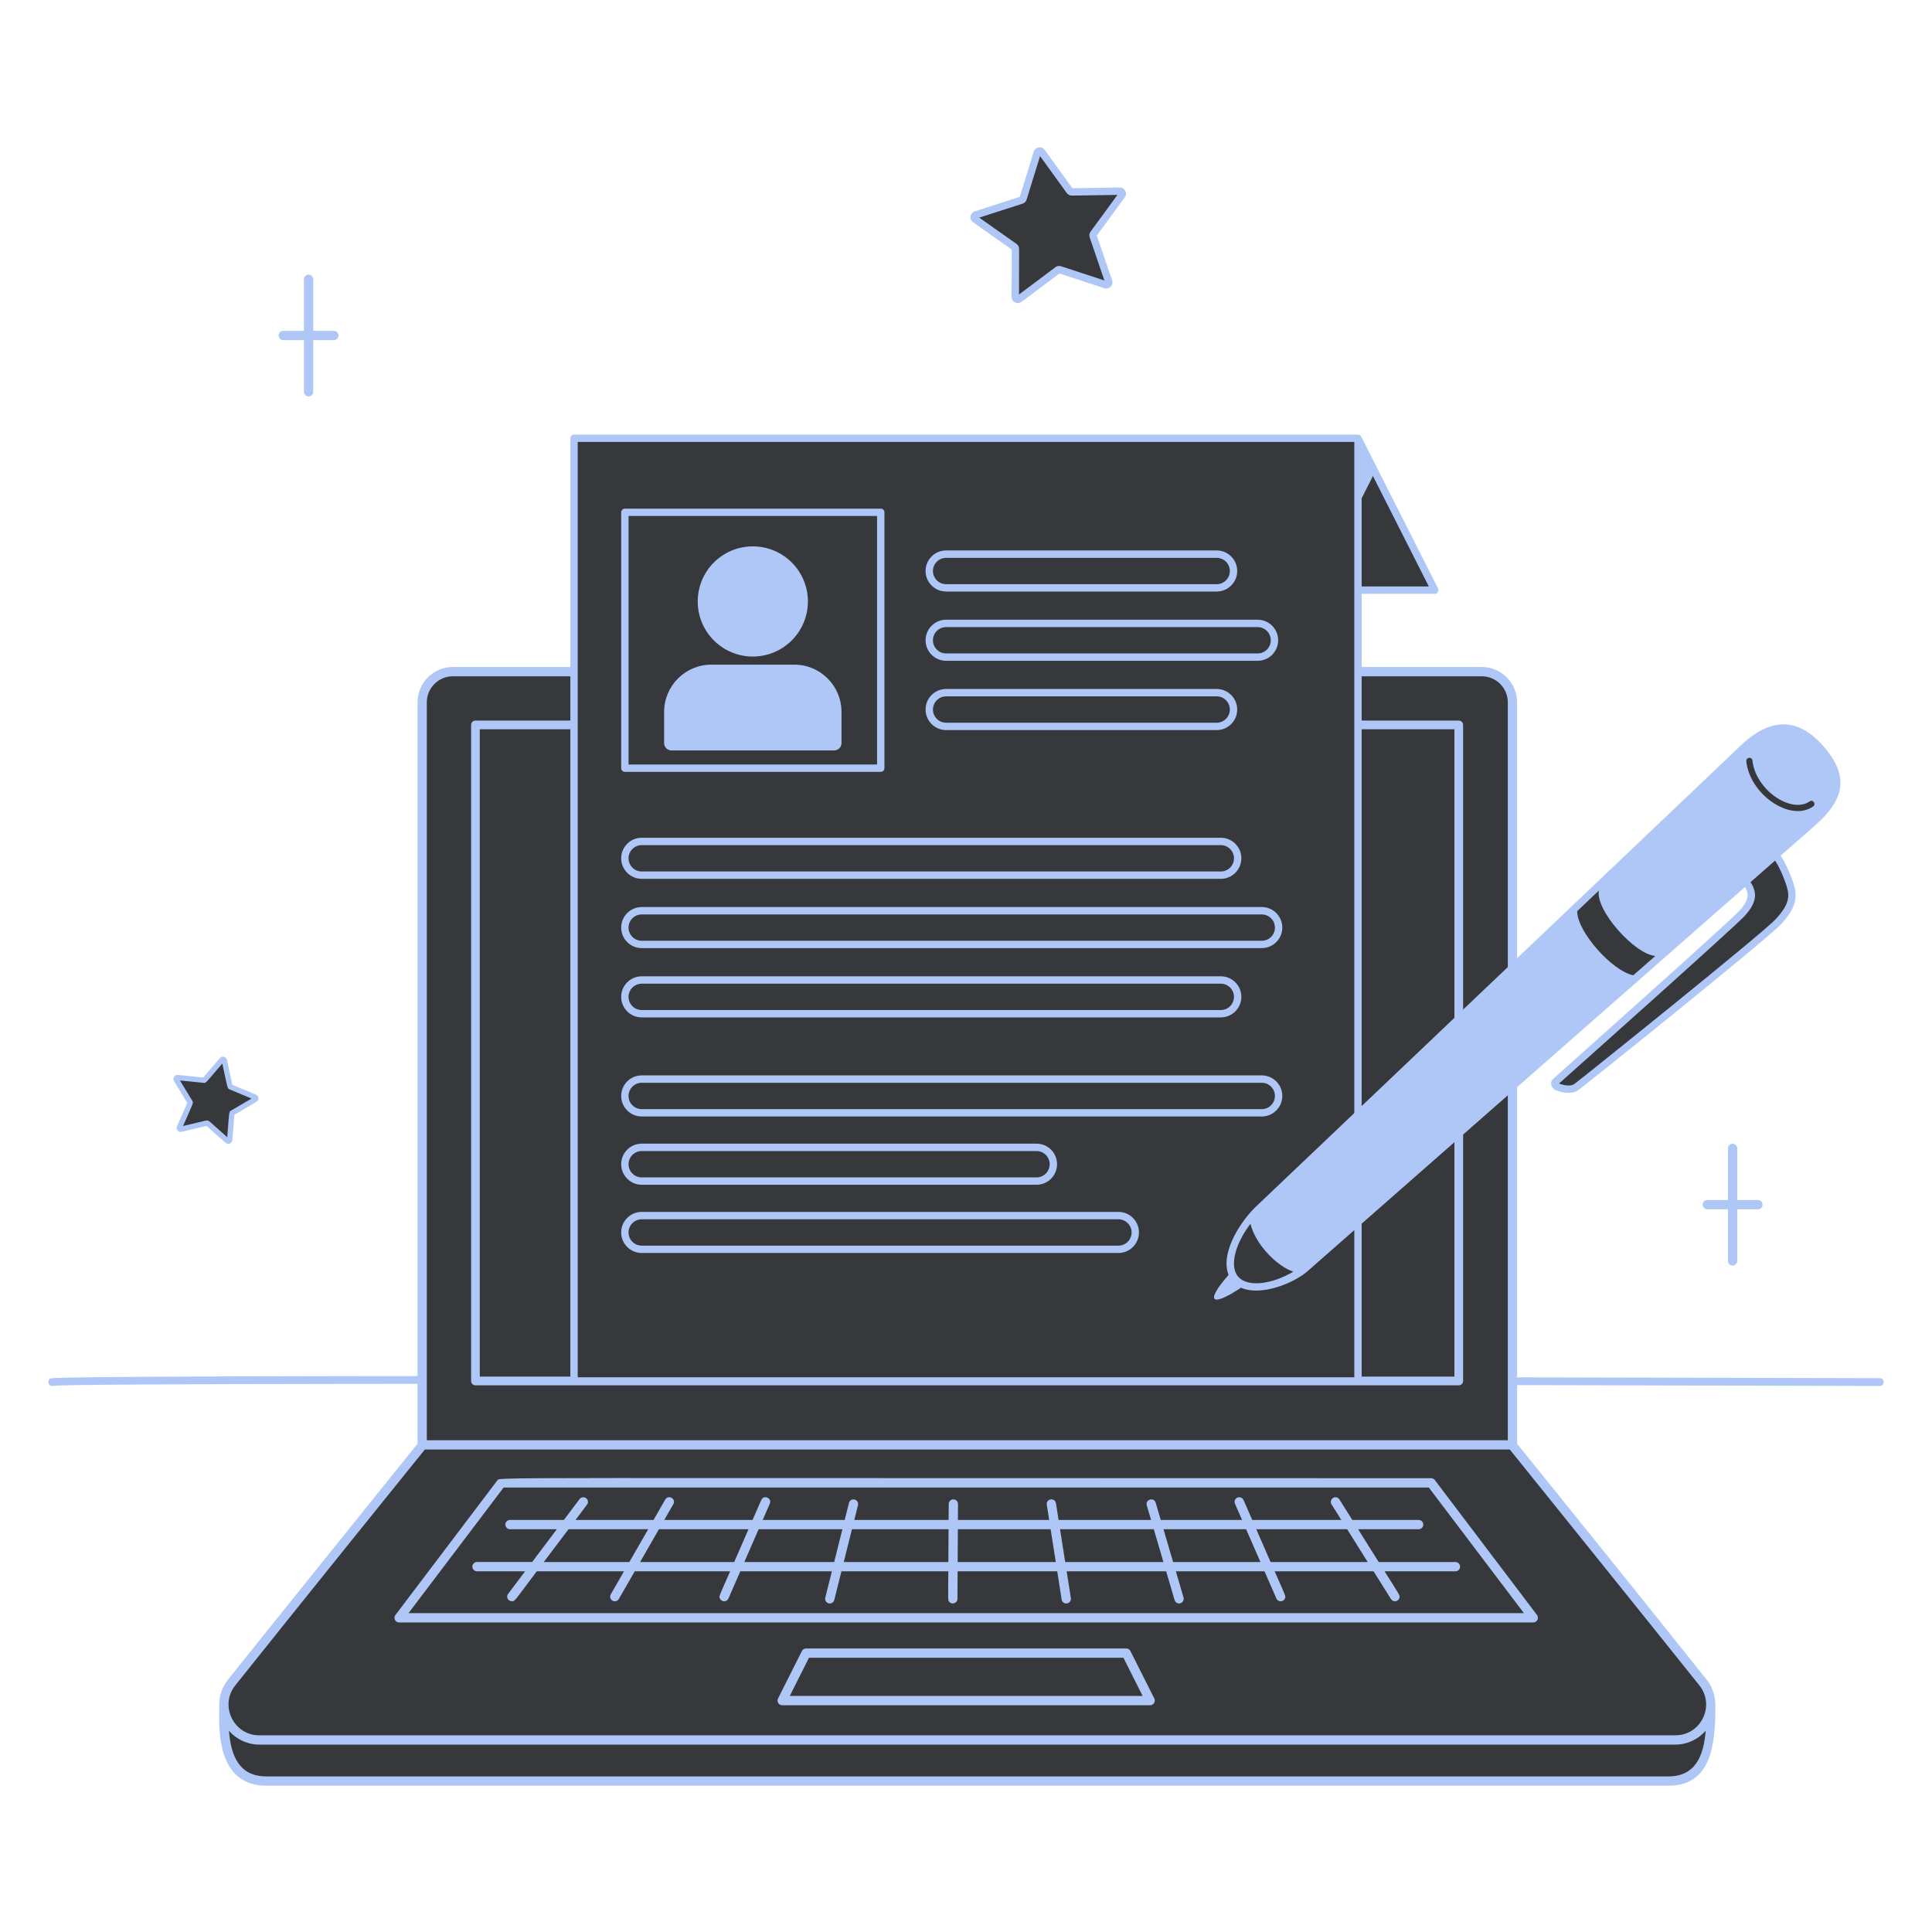
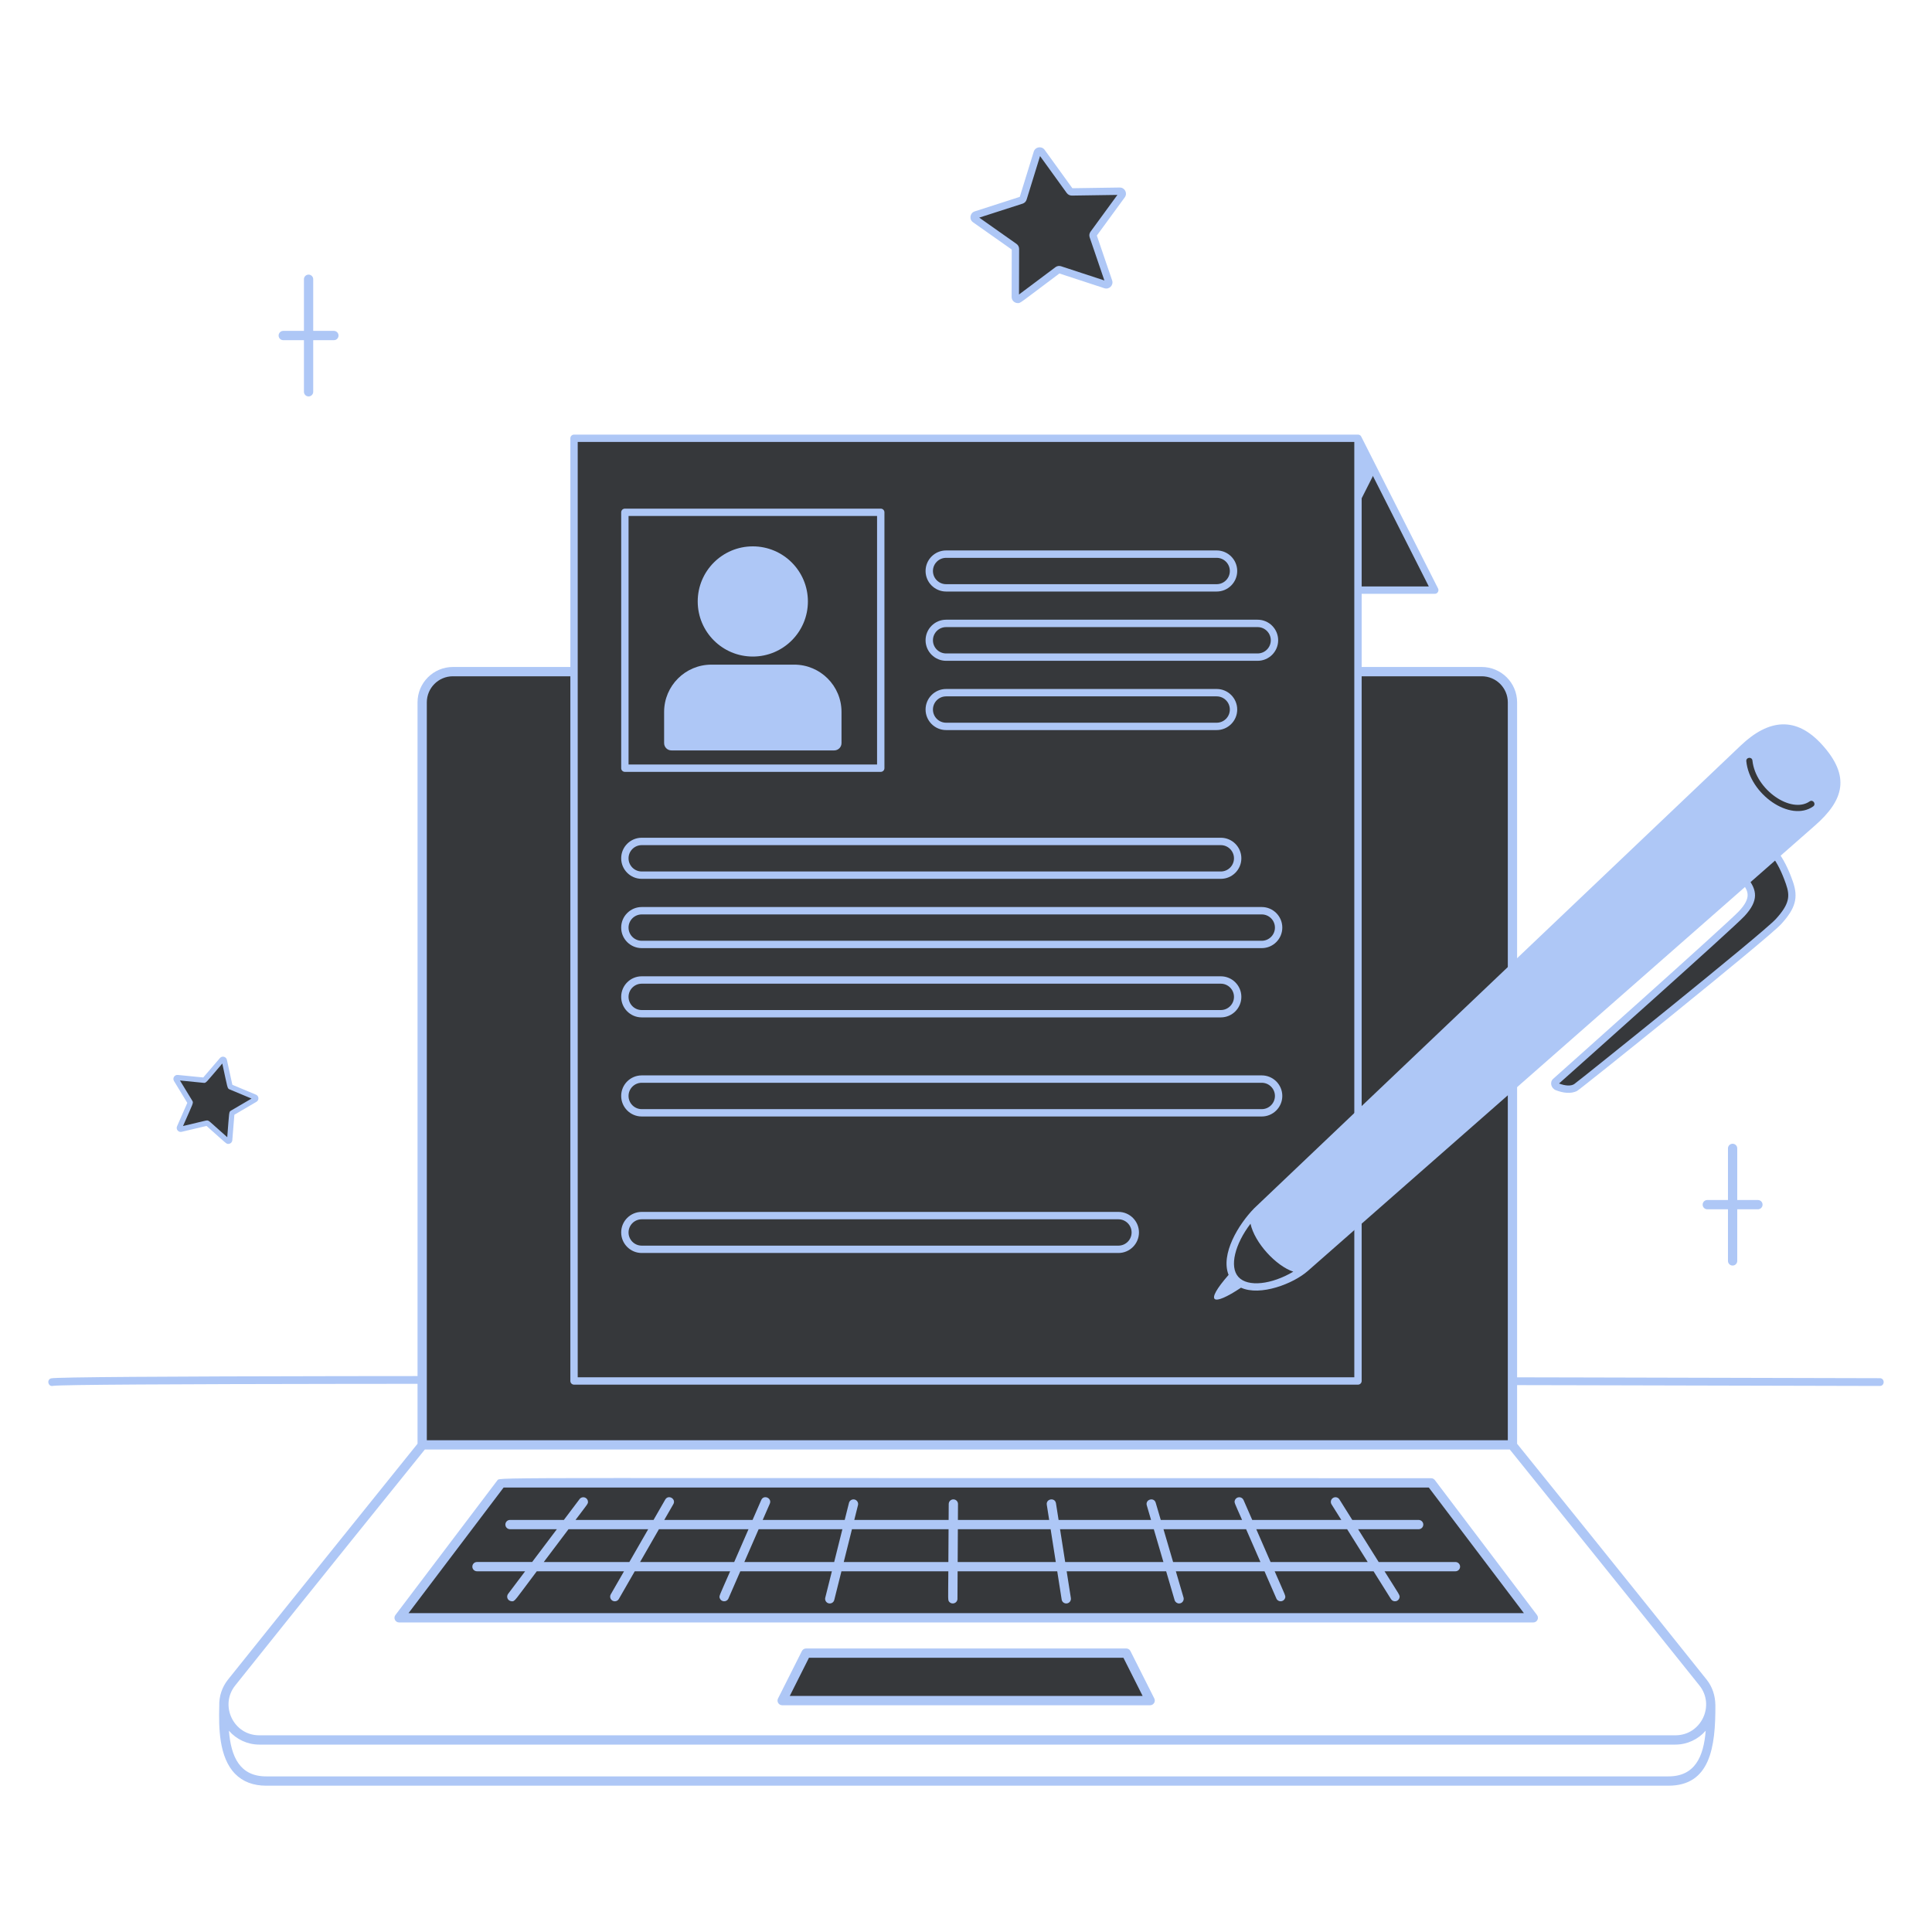
<svg xmlns="http://www.w3.org/2000/svg" width="174" height="174" viewBox="0 0 174 174" fill="none">
  <path d="M4.599 124.138C6.127 123.672 166.573 124.118 169.301 124.123C169.761 124.123 169.763 124.824 169.299 124.823C167.679 124.821 7.458 124.39 4.787 124.812C4.347 124.93 4.166 124.269 4.599 124.138Z" fill="#AEC7F6" />
  <path d="M20.203 95.503C20.752 97.971 20.692 97.864 20.78 97.899L22.962 98.81C23.054 98.848 23.063 98.977 22.977 99.028C20.757 100.316 20.884 100.227 20.876 100.318L20.684 102.674C20.677 102.775 20.557 102.822 20.482 102.755C18.573 101.045 18.695 101.136 18.607 101.156L16.307 101.702C16.209 101.726 16.126 101.626 16.166 101.534C17.178 99.228 17.16 99.343 17.107 99.255L15.878 97.237C15.826 97.151 15.894 97.042 15.993 97.053C18.365 97.301 18.378 97.33 18.45 97.242L19.991 95.449C20.057 95.372 20.182 95.405 20.203 95.502V95.503Z" fill="#36383B" />
  <path d="M20.561 103.022C20.372 103.022 20.467 103.062 18.602 101.404L16.36 101.934C16.069 102.002 15.826 101.712 15.945 101.437L16.869 99.328L15.671 97.361C15.519 97.112 15.708 96.783 16.015 96.812L18.306 97.039L19.806 95.292C20.001 95.065 20.372 95.161 20.435 95.45L20.927 97.699L23.052 98.586C23.329 98.702 23.352 99.082 23.095 99.233L21.108 100.396L20.922 102.691C20.906 102.883 20.745 103.023 20.561 103.023V103.022ZM18.638 100.911C18.822 100.911 18.764 100.906 20.466 102.419C20.657 100.082 20.6 100.141 20.817 100.015L22.654 98.939L20.689 98.118C20.457 98.02 20.518 98.055 20.02 95.783C18.493 97.563 18.574 97.549 18.325 97.522L16.207 97.311L17.315 99.129C17.444 99.344 17.417 99.28 16.483 101.412C18.583 100.913 18.551 100.911 18.638 100.911Z" fill="#AEC7F6" />
  <path d="M93.816 13.692C96.528 17.462 96.362 17.287 96.527 17.282L100.848 17.22C101.032 17.218 101.141 17.426 101.032 17.576C98.308 21.31 98.397 21.11 98.452 21.27L99.847 25.359C99.906 25.534 99.742 25.701 99.565 25.643C95.114 24.195 95.388 24.231 95.258 24.331L91.801 26.921C91.654 27.032 91.443 26.926 91.443 26.742C91.449 22.06 91.494 22.332 91.36 22.239L87.829 19.75C87.678 19.643 87.713 19.412 87.89 19.356C92.339 17.944 92.097 18.046 92.148 17.885L93.423 13.757C93.479 13.581 93.71 13.543 93.817 13.693L93.816 13.692Z" fill="#36383B" />
  <path d="M91.666 27.297C91.367 27.297 91.109 27.06 91.109 26.74L91.12 22.475L87.635 20.02C87.258 19.755 87.354 19.176 87.785 19.038L91.843 17.731L93.102 13.656C93.237 13.22 93.816 13.125 94.083 13.496L96.581 16.952L100.843 16.889C101.307 16.889 101.567 17.402 101.3 17.772L98.784 21.215L100.161 25.252C100.308 25.684 99.9 26.1 99.463 25.959L95.411 24.63C91.727 27.389 91.924 27.297 91.666 27.297ZM88.192 19.6L91.548 21.965C91.695 22.068 91.784 22.24 91.784 22.42L91.773 26.523L95.057 24.062C95.202 23.953 95.39 23.922 95.564 23.98L99.463 25.259L98.138 21.375C98.079 21.203 98.108 21.014 98.215 20.868L100.636 17.554L96.533 17.615C96.352 17.615 96.18 17.532 96.073 17.384L93.67 14.057L92.459 17.977C92.406 18.151 92.271 18.287 92.098 18.342L88.193 19.599L88.192 19.6Z" fill="#AEC7F6" />
  <path d="M30.071 29.8H28.209V25.15C28.209 24.919 28.021 24.732 27.79 24.732C27.56 24.732 27.373 24.919 27.373 25.15V29.8H25.511C25.28 29.8 25.093 29.988 25.093 30.22C25.093 30.451 25.28 30.637 25.511 30.637H27.373V35.285C27.373 35.517 27.56 35.704 27.79 35.704C28.021 35.704 28.209 35.516 28.209 35.285V30.637H30.071C30.302 30.637 30.488 30.45 30.488 30.22C30.488 29.989 30.301 29.8 30.071 29.8Z" fill="#AEC7F6" />
  <path d="M158.322 108.076H156.46V103.426C156.46 103.195 156.273 103.008 156.042 103.008C155.812 103.008 155.624 103.196 155.624 103.426V108.076H153.762C153.531 108.076 153.344 108.264 153.344 108.495C153.344 108.725 153.532 108.912 153.762 108.912H155.624V113.561C155.624 113.792 155.812 113.979 156.042 113.979C156.273 113.979 156.46 113.791 156.46 113.561V108.912H158.322C158.553 108.912 158.74 108.725 158.74 108.495C158.74 108.264 158.552 108.076 158.322 108.076Z" fill="#AEC7F6" />
-   <path d="M154.024 154.237C154.094 152.928 153.672 151.623 152.824 150.702L136.177 130.131H38.022L21.176 150.702C20.374 151.574 19.983 152.792 19.968 154.031C19.947 155.875 19.852 156.154 20.224 157.59C20.676 159.333 22.175 160.406 23.722 160.406H150.262C151.809 160.406 153.307 159.333 153.76 157.59C154.12 156.207 154.088 156.018 154.024 154.237Z" fill="#36383B" />
  <path d="M133.411 60.488H40.788C39.26 60.488 38.022 61.727 38.022 63.255V130.131H136.177V63.255C136.177 61.727 134.938 60.488 133.41 60.488H133.411Z" fill="#36383B" />
  <path d="M154.49 153.593C154.487 152.707 154.205 151.897 153.71 151.278C147.537 143.538 138.593 132.454 136.633 130.027V63.253C136.633 61.498 135.206 60.07 133.451 60.07H40.787C39.032 60.07 37.604 61.498 37.604 63.253V130.026C37.532 130.115 23.272 147.833 20.526 151.278C20.017 151.917 19.715 152.754 19.747 153.654C19.696 155.585 19.714 158.252 21.167 159.749C21.861 160.462 22.807 160.823 23.976 160.823H150.265C154.03 160.823 154.507 157.337 154.491 153.593H154.49ZM21.181 151.8C27.542 143.824 37.065 132.03 38.261 130.548H135.977C135.977 130.548 149.096 146.836 153.056 151.8C154.489 153.601 153.205 156.285 150.894 156.285H23.344C21.023 156.285 19.756 153.585 21.182 151.8H21.181ZM135.796 129.709H38.44V63.253C38.44 61.96 39.493 60.907 40.786 60.907H133.451C134.744 60.907 135.796 61.96 135.796 63.253V129.71V129.709ZM23.344 157.122H150.894C151.949 157.122 152.944 156.65 153.619 155.87C153.432 158.229 152.638 159.985 150.263 159.985H23.977C21.6 159.985 20.805 158.226 20.618 155.874C21.293 156.652 22.288 157.122 23.343 157.122H23.344Z" fill="#AEC7F6" />
  <path d="M35.683 145.704L44.729 133.551H129.16L138.302 145.704H35.683Z" fill="#36383B" />
  <path d="M138.425 145.45L129.224 133.296C129.142 133.192 129.021 133.131 128.89 133.131C44.825 133.131 45.016 133.032 44.814 133.297L35.614 145.45C35.403 145.724 35.6 146.122 35.947 146.122H138.092C138.44 146.122 138.631 145.725 138.425 145.45ZM137.247 145.285H36.791L45.357 133.969H128.68L137.247 145.285Z" fill="#AEC7F6" />
  <path d="M131.078 140.678H124.166L122.315 137.725H127.766C127.998 137.725 128.185 137.537 128.185 137.307C128.185 137.076 127.997 136.889 127.766 136.889H121.79L120.631 135.04C120.507 134.844 120.248 134.784 120.053 134.908C119.857 135.033 119.798 135.29 119.921 135.485L120.802 136.889H112.778L111.995 135.094C111.848 134.76 111.359 134.757 111.221 135.108C111.135 135.322 111.171 135.302 111.864 136.889H104.54L104.085 135.339C103.927 134.802 103.126 135.048 103.282 135.575L103.667 136.89H95.339L95.103 135.389C95.012 134.835 94.19 134.981 94.276 135.521L94.491 136.889H86.271L86.279 135.457C86.283 135.233 86.102 135.037 85.862 135.037C85.63 135.037 85.444 135.224 85.444 135.452L85.435 136.888H76.939L77.272 135.557C77.33 135.328 77.186 135.104 76.967 135.05C76.74 134.996 76.516 135.131 76.46 135.355L76.076 136.889H68.691L69.329 135.429C69.549 134.924 68.785 134.582 68.56 135.094L67.777 136.889H59.825L60.64 135.472C60.917 134.993 60.195 134.571 59.914 135.053L58.859 136.889H51.831C52.968 135.381 52.979 135.433 52.948 135.206C52.898 134.838 52.427 134.713 52.2 135.009L50.783 136.888H45.932C45.701 136.888 45.515 137.075 45.515 137.306C45.515 137.537 45.702 137.724 45.932 137.724H50.152L47.926 140.677H42.958C42.727 140.677 42.54 140.864 42.54 141.095C42.54 141.325 42.727 141.513 42.958 141.513H47.294L45.762 143.546C45.584 143.782 45.683 144.174 46.095 144.218C46.392 144.218 46.331 144.182 48.343 141.514H56.2L55.007 143.589C54.894 143.786 54.957 144.042 55.163 144.161C55.361 144.274 55.621 144.208 55.734 144.007L57.167 141.514H65.759C64.744 143.841 64.746 143.732 64.829 143.949C64.965 144.297 65.454 144.306 65.604 143.966L66.673 141.515H74.92L74.325 143.894C74.269 144.113 74.402 144.344 74.632 144.401C74.877 144.453 75.085 144.305 75.136 144.095L75.782 141.514H85.409C85.394 144.172 85.349 144.118 85.514 144.288C85.775 144.551 86.231 144.366 86.231 143.996L86.245 141.514H95.217L95.616 144.059C95.648 144.263 95.822 144.411 96.031 144.411C96.293 144.411 96.483 144.175 96.445 143.928L96.066 141.514H105.026L105.788 144.111C105.84 144.286 106.007 144.41 106.189 144.411C106.471 144.413 106.668 144.14 106.591 143.876L105.899 141.514H113.884L114.953 143.964C115.096 144.301 115.59 144.302 115.728 143.948C115.813 143.727 115.807 143.827 114.798 141.513H123.705L125.278 144.022C125.483 144.335 125.955 144.256 126.04 143.892C126.094 143.661 126.081 143.726 124.694 141.514H131.08C131.312 141.514 131.499 141.326 131.499 141.096C131.499 140.865 131.312 140.678 131.08 140.678H131.078ZM56.681 140.678H48.974L51.2 137.725H58.378L56.681 140.678ZM59.344 137.725H67.412L66.124 140.678H57.648L59.344 137.725ZM68.325 137.725H75.867L75.128 140.678H67.037L68.325 137.725ZM76.73 137.725H85.43L85.412 140.678H75.99L76.729 137.725H76.73ZM86.266 137.725H94.622L95.086 140.678H86.25L86.267 137.725H86.266ZM95.47 137.725H103.914L104.779 140.678H95.933L95.47 137.725ZM104.785 137.725H112.228L113.517 140.678H105.652L104.786 137.725H104.785ZM113.143 137.725H121.326L123.177 140.678H114.43L113.143 137.725Z" fill="#AEC7F6" />
  <path d="M70.448 153.161L72.599 148.885H101.436L103.587 153.161H70.448Z" fill="#36383B" />
  <path d="M103.96 152.971L101.808 148.695C101.737 148.553 101.593 148.465 101.434 148.465H72.596C72.438 148.465 72.294 148.553 72.221 148.695L70.07 152.971C69.93 153.244 70.131 153.578 70.445 153.578H103.587C103.883 153.576 104.101 153.259 103.959 152.971H103.96ZM71.128 152.741L72.857 149.302H101.178L102.908 152.741H71.128Z" fill="#AEC7F6" />
  <path d="M131.379 65.285H42.82V124.374H131.379V65.285Z" fill="#36383B" />
-   <path d="M131.379 124.766H42.819C42.604 124.766 42.428 124.59 42.428 124.375V65.286C42.428 65.07 42.604 64.894 42.819 64.894H131.379C131.595 64.894 131.771 65.07 131.771 65.286V124.375C131.771 124.59 131.595 124.766 131.379 124.766ZM43.211 123.983H130.988V65.677H43.211V123.983Z" fill="#AEC7F6" />
  <path d="M122.303 39.473L129.219 53.148H122.304L122.303 39.473Z" fill="#36383B" />
  <path d="M122.303 39.473H51.698V124.374H122.303V39.473Z" fill="#36383B" />
  <path d="M129.514 52.999L122.608 39.346C122.551 39.206 122.428 39.141 122.302 39.141H51.698C51.516 39.141 51.367 39.29 51.367 39.472V124.374C51.367 124.556 51.516 124.705 51.698 124.705H122.302C122.485 124.705 122.634 124.555 122.634 124.374V53.48H129.219C129.469 53.48 129.623 53.217 129.514 52.999H129.514ZM52.03 124.041V39.804H121.971L121.972 124.041H52.03ZM122.634 52.816V40.863L128.68 52.816H122.634Z" fill="#AEC7F6" />
  <path d="M79.322 69.516H56.278C56.095 69.516 55.946 69.367 55.946 69.185V46.14C55.946 45.957 56.096 45.809 56.278 45.809H79.322C79.505 45.809 79.654 45.958 79.654 46.14V69.185C79.654 69.367 79.504 69.516 79.322 69.516ZM56.609 68.852H78.99V46.471H56.609V68.852Z" fill="#AEC7F6" />
  <path d="M85.21 49.906H109.574C110.413 49.906 111.093 50.586 111.093 51.424C111.093 52.263 110.413 52.943 109.574 52.943H85.21C84.371 52.943 83.691 52.263 83.691 51.424C83.691 50.586 84.371 49.906 85.21 49.906Z" fill="#36383B" />
  <path d="M109.576 53.275H85.21C84.191 53.275 83.359 52.446 83.359 51.425C83.359 50.403 84.188 49.574 85.21 49.574H109.576C110.595 49.574 111.426 50.403 111.426 51.425C111.426 52.446 110.597 53.275 109.576 53.275ZM85.21 50.24C84.555 50.24 84.023 50.772 84.023 51.426C84.023 52.081 84.555 52.613 85.21 52.613H109.576C110.23 52.613 110.762 52.081 110.762 51.426C110.762 50.772 110.23 50.24 109.576 50.24H85.21Z" fill="#AEC7F6" />
  <path d="M85.21 56.145H113.264C114.102 56.145 114.783 56.824 114.783 57.663C114.783 58.501 114.103 59.181 113.264 59.181H85.21C84.371 59.181 83.691 58.501 83.691 57.663C83.691 56.824 84.371 56.145 85.21 56.145Z" fill="#36383B" />
  <path d="M113.264 59.514H85.21C84.191 59.514 83.359 58.684 83.359 57.663C83.359 56.642 84.188 55.812 85.21 55.812H113.264C114.283 55.812 115.114 56.642 115.114 57.663C115.114 58.684 114.285 59.514 113.264 59.514ZM85.21 56.478C84.555 56.478 84.023 57.011 84.023 57.665C84.023 58.319 84.555 58.851 85.21 58.851H113.264C113.918 58.851 114.45 58.319 114.45 57.665C114.45 57.011 113.918 56.478 113.264 56.478H85.21Z" fill="#AEC7F6" />
  <path d="M85.21 62.383H109.574C110.413 62.383 111.093 63.062 111.093 63.901C111.093 64.74 110.413 65.419 109.574 65.419H85.21C84.371 65.419 83.691 64.74 83.691 63.901C83.691 63.062 84.371 62.383 85.21 62.383Z" fill="#36383B" />
  <path d="M109.576 65.752H85.21C84.191 65.752 83.359 64.923 83.359 63.901C83.359 62.88 84.188 62.051 85.21 62.051H109.576C110.595 62.051 111.426 62.88 111.426 63.901C111.426 64.923 110.597 65.752 109.576 65.752ZM85.21 62.716C84.555 62.716 84.023 63.249 84.023 63.903C84.023 64.557 84.555 65.09 85.21 65.09H109.576C110.23 65.09 110.762 64.557 110.762 63.903C110.762 63.249 110.23 62.716 109.576 62.716H85.21Z" fill="#AEC7F6" />
  <path d="M57.795 75.783H109.947C110.785 75.783 111.466 76.463 111.466 77.301C111.466 78.14 110.785 78.82 109.947 78.82H57.795C56.956 78.82 56.276 78.14 56.276 77.301C56.276 76.463 56.956 75.783 57.795 75.783Z" fill="#36383B" />
  <path d="M109.948 79.15H57.795C56.775 79.15 55.945 78.321 55.945 77.3C55.945 76.278 56.774 75.449 57.795 75.449H109.948C110.968 75.449 111.799 76.278 111.799 77.3C111.799 78.321 110.969 79.15 109.948 79.15ZM57.795 76.115C57.141 76.115 56.608 76.647 56.608 77.301C56.608 77.956 57.141 78.488 57.795 78.488H109.948C110.602 78.488 111.135 77.956 111.135 77.301C111.135 76.647 110.602 76.115 109.948 76.115H57.795Z" fill="#AEC7F6" />
  <path d="M57.795 82.019H113.636C114.475 82.019 115.155 82.699 115.155 83.538C115.155 84.376 114.475 85.056 113.636 85.056H57.795C56.956 85.056 56.276 84.376 56.276 83.538C56.276 82.699 56.956 82.019 57.795 82.019Z" fill="#36383B" />
  <path d="M113.636 85.39H57.795C56.775 85.39 55.945 84.561 55.945 83.54C55.945 82.519 56.774 81.689 57.795 81.689H113.636C114.656 81.689 115.487 82.519 115.487 83.54C115.487 84.561 114.657 85.39 113.636 85.39ZM57.795 82.355C57.141 82.355 56.608 82.887 56.608 83.542C56.608 84.196 57.141 84.728 57.795 84.728H113.636C114.29 84.728 114.823 84.196 114.823 83.542C114.823 82.887 114.29 82.355 113.636 82.355H57.795Z" fill="#AEC7F6" />
-   <path d="M57.795 97.186H113.636C114.475 97.186 115.155 97.865 115.155 98.704C115.155 99.542 114.475 100.222 113.636 100.222H57.795C56.956 100.222 56.276 99.542 56.276 98.704C56.276 97.865 56.956 97.186 57.795 97.186Z" fill="#36383B" />
  <path d="M113.636 100.553H57.795C56.775 100.553 55.945 99.723 55.945 98.702C55.945 97.681 56.774 96.852 57.795 96.852H113.636C114.656 96.852 115.487 97.681 115.487 98.702C115.487 99.723 114.657 100.553 113.636 100.553ZM57.795 97.517C57.141 97.517 56.608 98.05 56.608 98.704C56.608 99.358 57.141 99.891 57.795 99.891H113.636C114.29 99.891 114.823 99.358 114.823 98.704C114.823 98.05 114.29 97.517 113.636 97.517H57.795Z" fill="#AEC7F6" />
  <path d="M57.795 109.48H100.725C101.564 109.48 102.244 110.16 102.244 110.999C102.244 111.837 101.565 112.517 100.725 112.517H57.795C56.956 112.517 56.276 111.837 56.276 110.999C56.276 110.16 56.956 109.48 57.795 109.48Z" fill="#36383B" />
  <path d="M100.727 112.847H57.795C56.775 112.847 55.945 112.018 55.945 110.997C55.945 109.976 56.774 109.146 57.795 109.146H100.727C101.747 109.146 102.577 109.976 102.577 110.997C102.577 112.018 101.748 112.847 100.727 112.847ZM57.795 109.812C57.141 109.812 56.608 110.344 56.608 110.999C56.608 111.653 57.141 112.185 57.795 112.185H100.727C101.381 112.185 101.914 111.653 101.914 110.999C101.914 110.344 101.381 109.812 100.727 109.812H57.795Z" fill="#AEC7F6" />
  <path d="M57.795 88.26H109.947C110.785 88.26 111.466 88.939 111.466 89.778C111.466 90.617 110.785 91.296 109.947 91.296H57.795C56.956 91.296 56.276 90.617 56.276 89.778C56.276 88.939 56.956 88.26 57.795 88.26Z" fill="#36383B" />
  <path d="M109.948 91.629H57.795C56.775 91.629 55.945 90.8 55.945 89.778C55.945 88.757 56.774 87.928 57.795 87.928H109.948C110.968 87.928 111.799 88.757 111.799 89.778C111.799 90.8 110.969 91.629 109.948 91.629ZM57.795 88.593C57.141 88.593 56.608 89.126 56.608 89.78C56.608 90.434 57.141 90.967 57.795 90.967H109.948C110.602 90.967 111.135 90.434 111.135 89.78C111.135 89.126 110.602 88.593 109.948 88.593H57.795Z" fill="#AEC7F6" />
  <path d="M57.795 103.332H93.349C94.187 103.332 94.868 104.011 94.868 104.85C94.868 105.689 94.187 106.368 93.349 106.368H57.795C56.956 106.368 56.276 105.689 56.276 104.85C56.276 104.011 56.956 103.332 57.795 103.332Z" fill="#36383B" />
-   <path d="M93.35 106.701H57.795C56.775 106.701 55.945 105.872 55.945 104.85C55.945 103.829 56.774 103 57.795 103H93.35C94.37 103 95.201 103.829 95.201 104.85C95.201 105.872 94.372 106.701 93.35 106.701ZM57.795 103.666C57.141 103.666 56.608 104.198 56.608 104.852C56.608 105.506 57.141 106.039 57.795 106.039H93.35C94.004 106.039 94.537 105.506 94.537 104.852C94.537 104.198 94.004 103.666 93.35 103.666H57.795Z" fill="#AEC7F6" />
  <path d="M122.475 40.008L123.843 42.486L122.448 45.246L122.475 40.008Z" fill="#AEC7F6" />
  <path d="M67.799 49.207C70.54 49.207 72.761 51.428 72.761 54.169C72.761 56.909 70.54 59.13 67.799 59.13C65.059 59.13 62.838 56.909 62.838 54.169C62.838 51.428 65.059 49.207 67.799 49.207Z" fill="#AEC7F6" />
  <path d="M64.067 59.859H71.531C73.881 59.859 75.788 61.767 75.788 64.115V66.926C75.788 67.289 75.493 67.584 75.13 67.584H60.469C60.107 67.584 59.812 67.289 59.812 66.926V64.115C59.812 61.766 61.72 59.859 64.068 59.859H64.067Z" fill="#AEC7F6" />
  <path d="M112.795 109.488C111.142 111.438 110.199 114.023 111.282 115.226C112.382 116.448 115.232 115.891 117.345 114.359C115.623 114.236 113.194 112.054 112.795 109.488Z" fill="#36383B" />
  <path d="M157.163 78.893C156.609 79.4 158.902 80.089 156.864 82.284C155.805 83.426 140.099 97.413 140.099 97.413C139.956 97.544 140.042 97.798 140.24 97.876C140.923 98.144 141.541 98.176 141.952 97.916C142.04 98.004 159.218 84.05 160.176 82.997C161.447 81.601 161.593 80.766 161.159 79.517C160.84 78.599 160.392 77.576 159.808 76.861C159.725 76.759 159.568 76.736 159.457 76.835L157.163 78.893Z" fill="#36383B" />
  <path d="M140.118 98.184C139.689 98.013 139.55 97.458 139.879 97.164C140.037 97.023 155.584 83.173 156.622 82.057C157.761 80.831 157.461 80.242 156.871 79.486C156.672 79.231 156.704 78.861 156.941 78.647C159.437 76.386 159.335 76.416 159.663 76.441C159.82 76.453 159.967 76.53 160.065 76.651C160.583 77.292 161.06 78.218 161.474 79.406C161.974 80.843 161.71 81.805 160.425 83.217C159.221 84.542 142.194 98.208 142.043 98.246C141.473 98.549 140.725 98.424 140.119 98.183L140.118 98.184ZM140.409 97.583C140.986 97.802 141.485 97.824 141.777 97.634C142.103 97.423 158.761 84.059 159.934 82.771C161.178 81.405 161.221 80.695 160.848 79.623C160.477 78.554 160.061 77.722 159.611 77.142L157.42 79.109C158.217 80.149 158.435 81.083 157.11 82.51C156.082 83.618 141.787 96.355 140.409 97.583Z" fill="#AEC7F6" />
  <path d="M164.119 67.091C161.759 64.469 159.287 64.755 156.772 67.145L112.954 108.821C111.536 110.272 109.908 112.952 110.649 114.819C108.418 117.368 109.192 117.691 111.767 115.972C113.502 116.758 116.464 115.622 117.775 114.473L163.455 74.353C166.096 72.04 166.648 69.901 164.119 67.09V67.091ZM111.531 115.002C110.701 114.081 111.223 112.046 112.623 110.211C113 111.942 114.921 114.008 116.476 114.53C114.541 115.677 112.384 115.95 111.531 115.002Z" fill="#AEC7F6" />
  <path d="M157.277 68.554C157.24 68.189 157.789 68.132 157.828 68.496C158.109 71.149 161.333 73.32 162.979 72.176C163.279 71.967 163.596 72.418 163.296 72.629C161.237 74.075 157.574 71.539 157.276 68.554H157.277Z" fill="#36383B" />
-   <path d="M143.998 80.204L142.045 82.061C142.035 83.935 145.256 87.5 147.101 87.832L149.081 86.094C147.238 85.956 143.674 81.995 143.998 80.203V80.204Z" fill="#36383B" />
</svg>